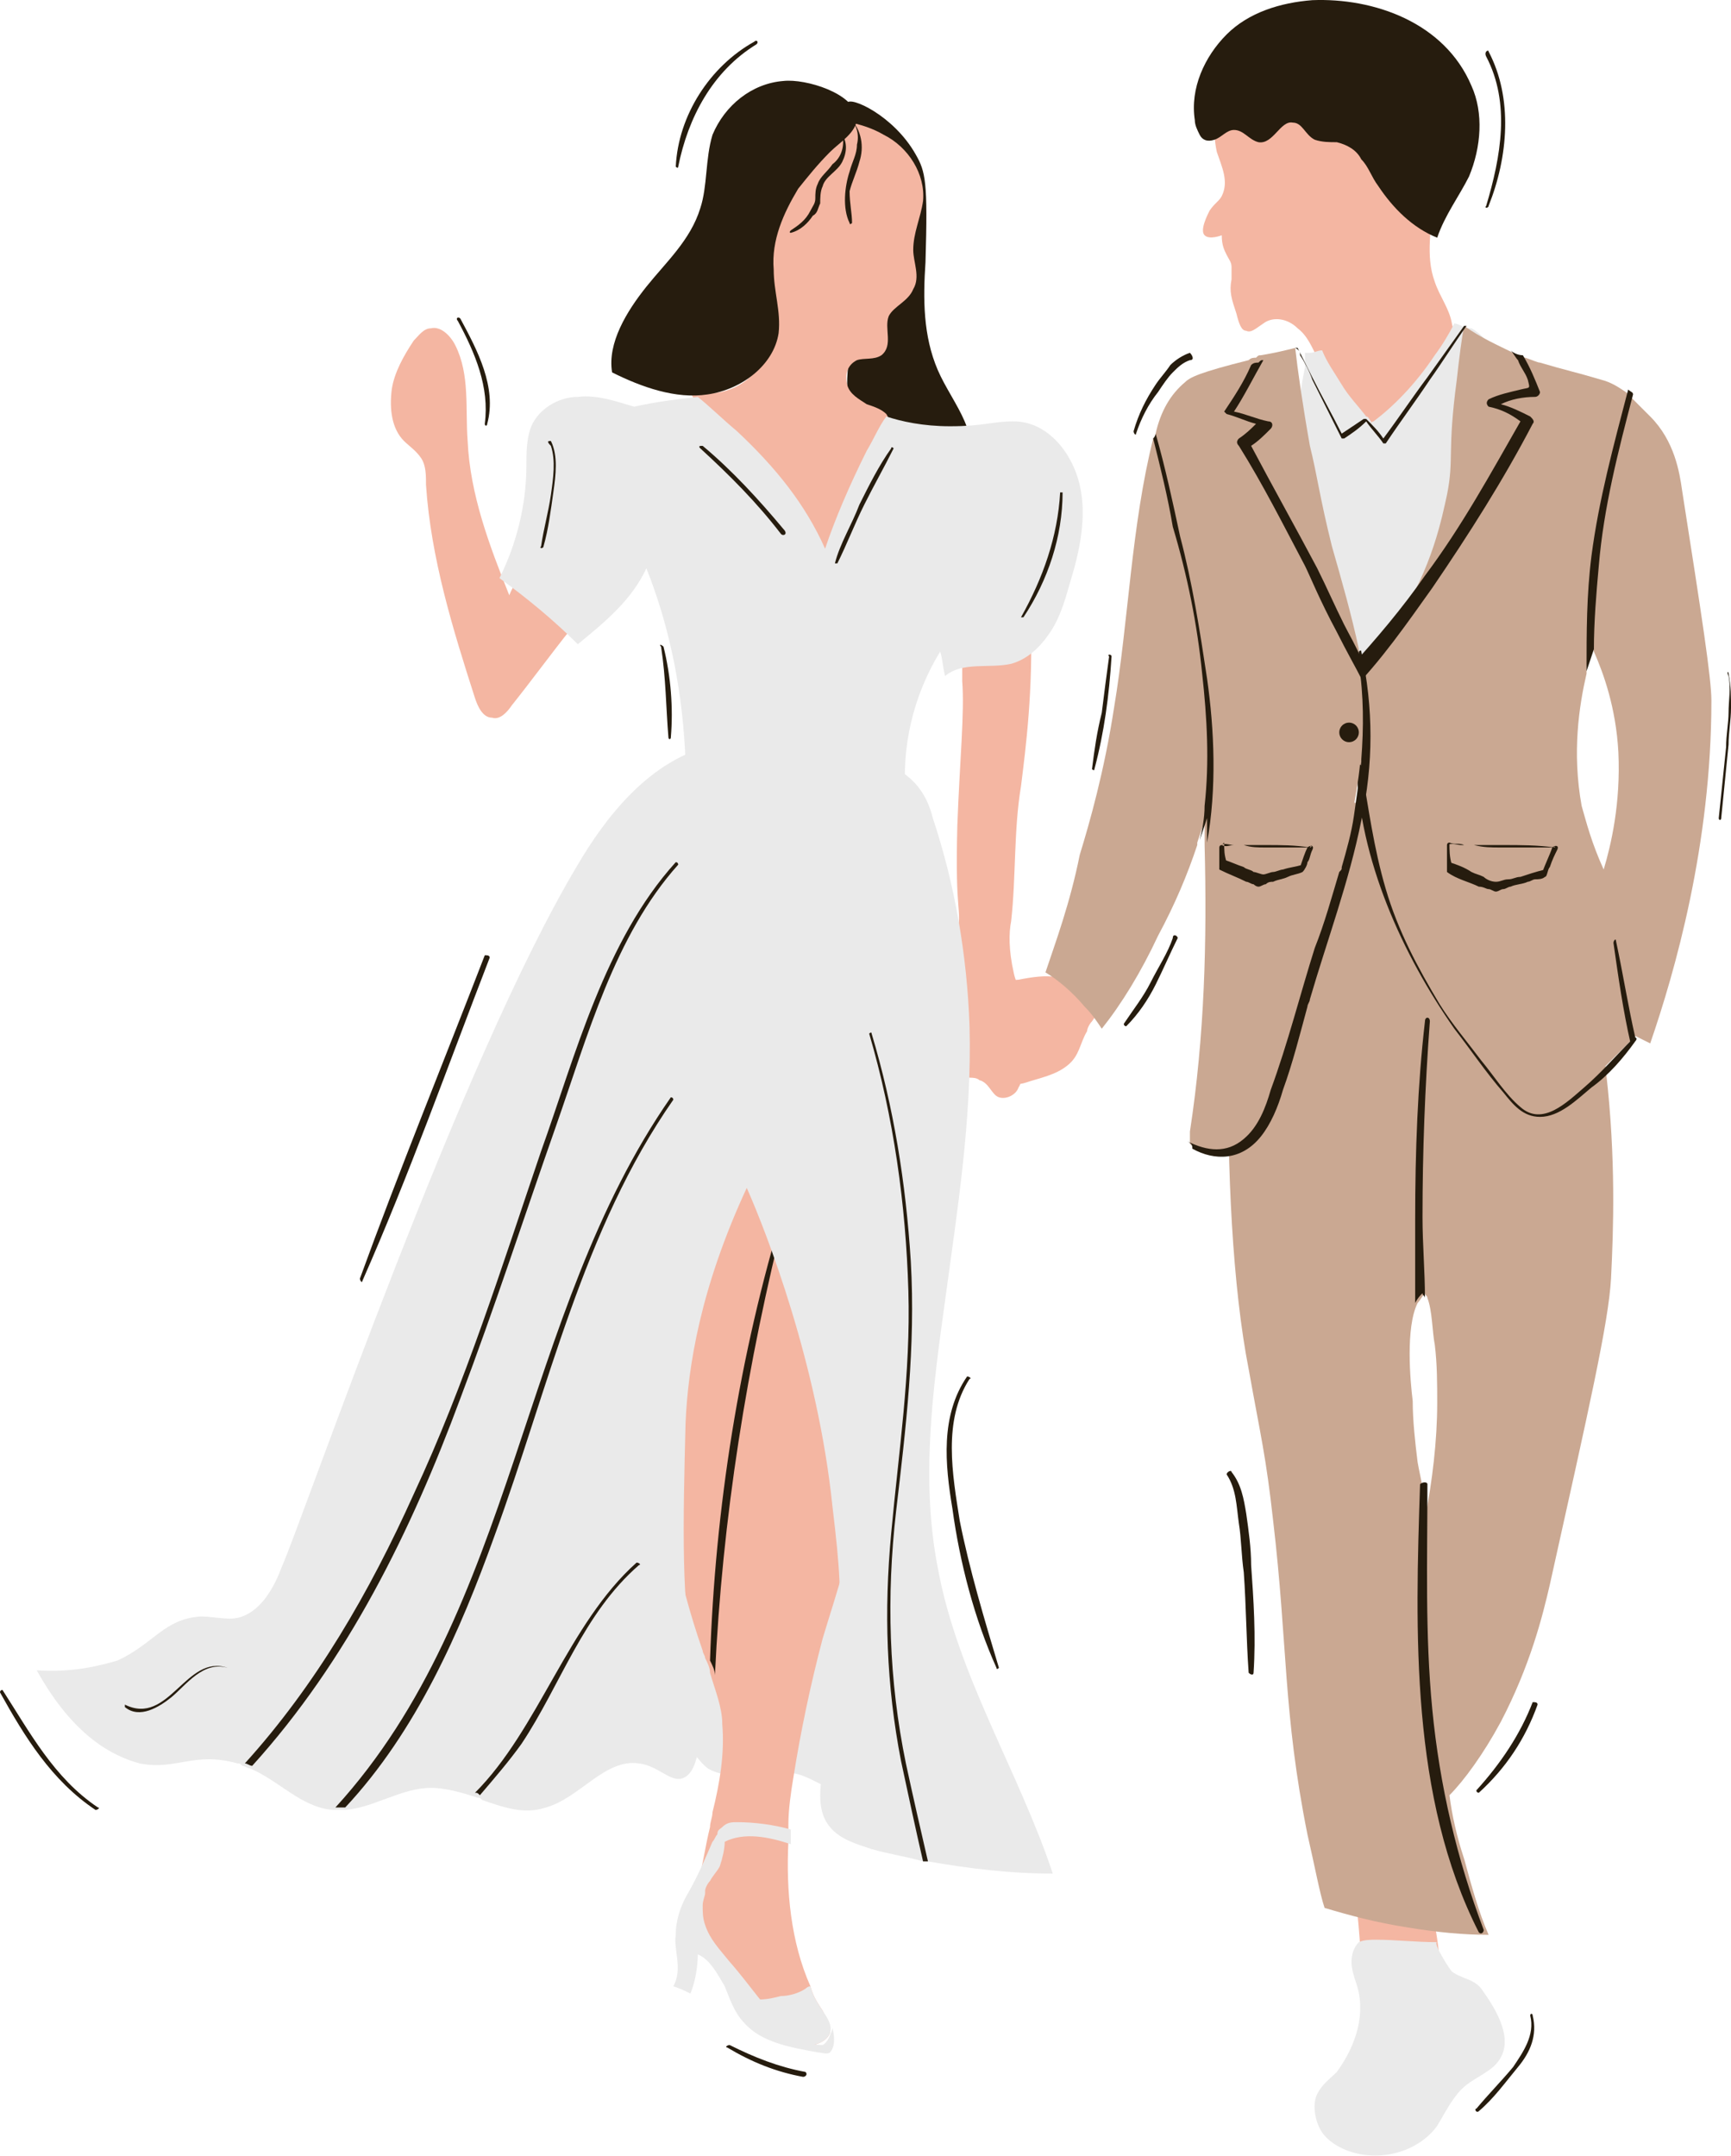
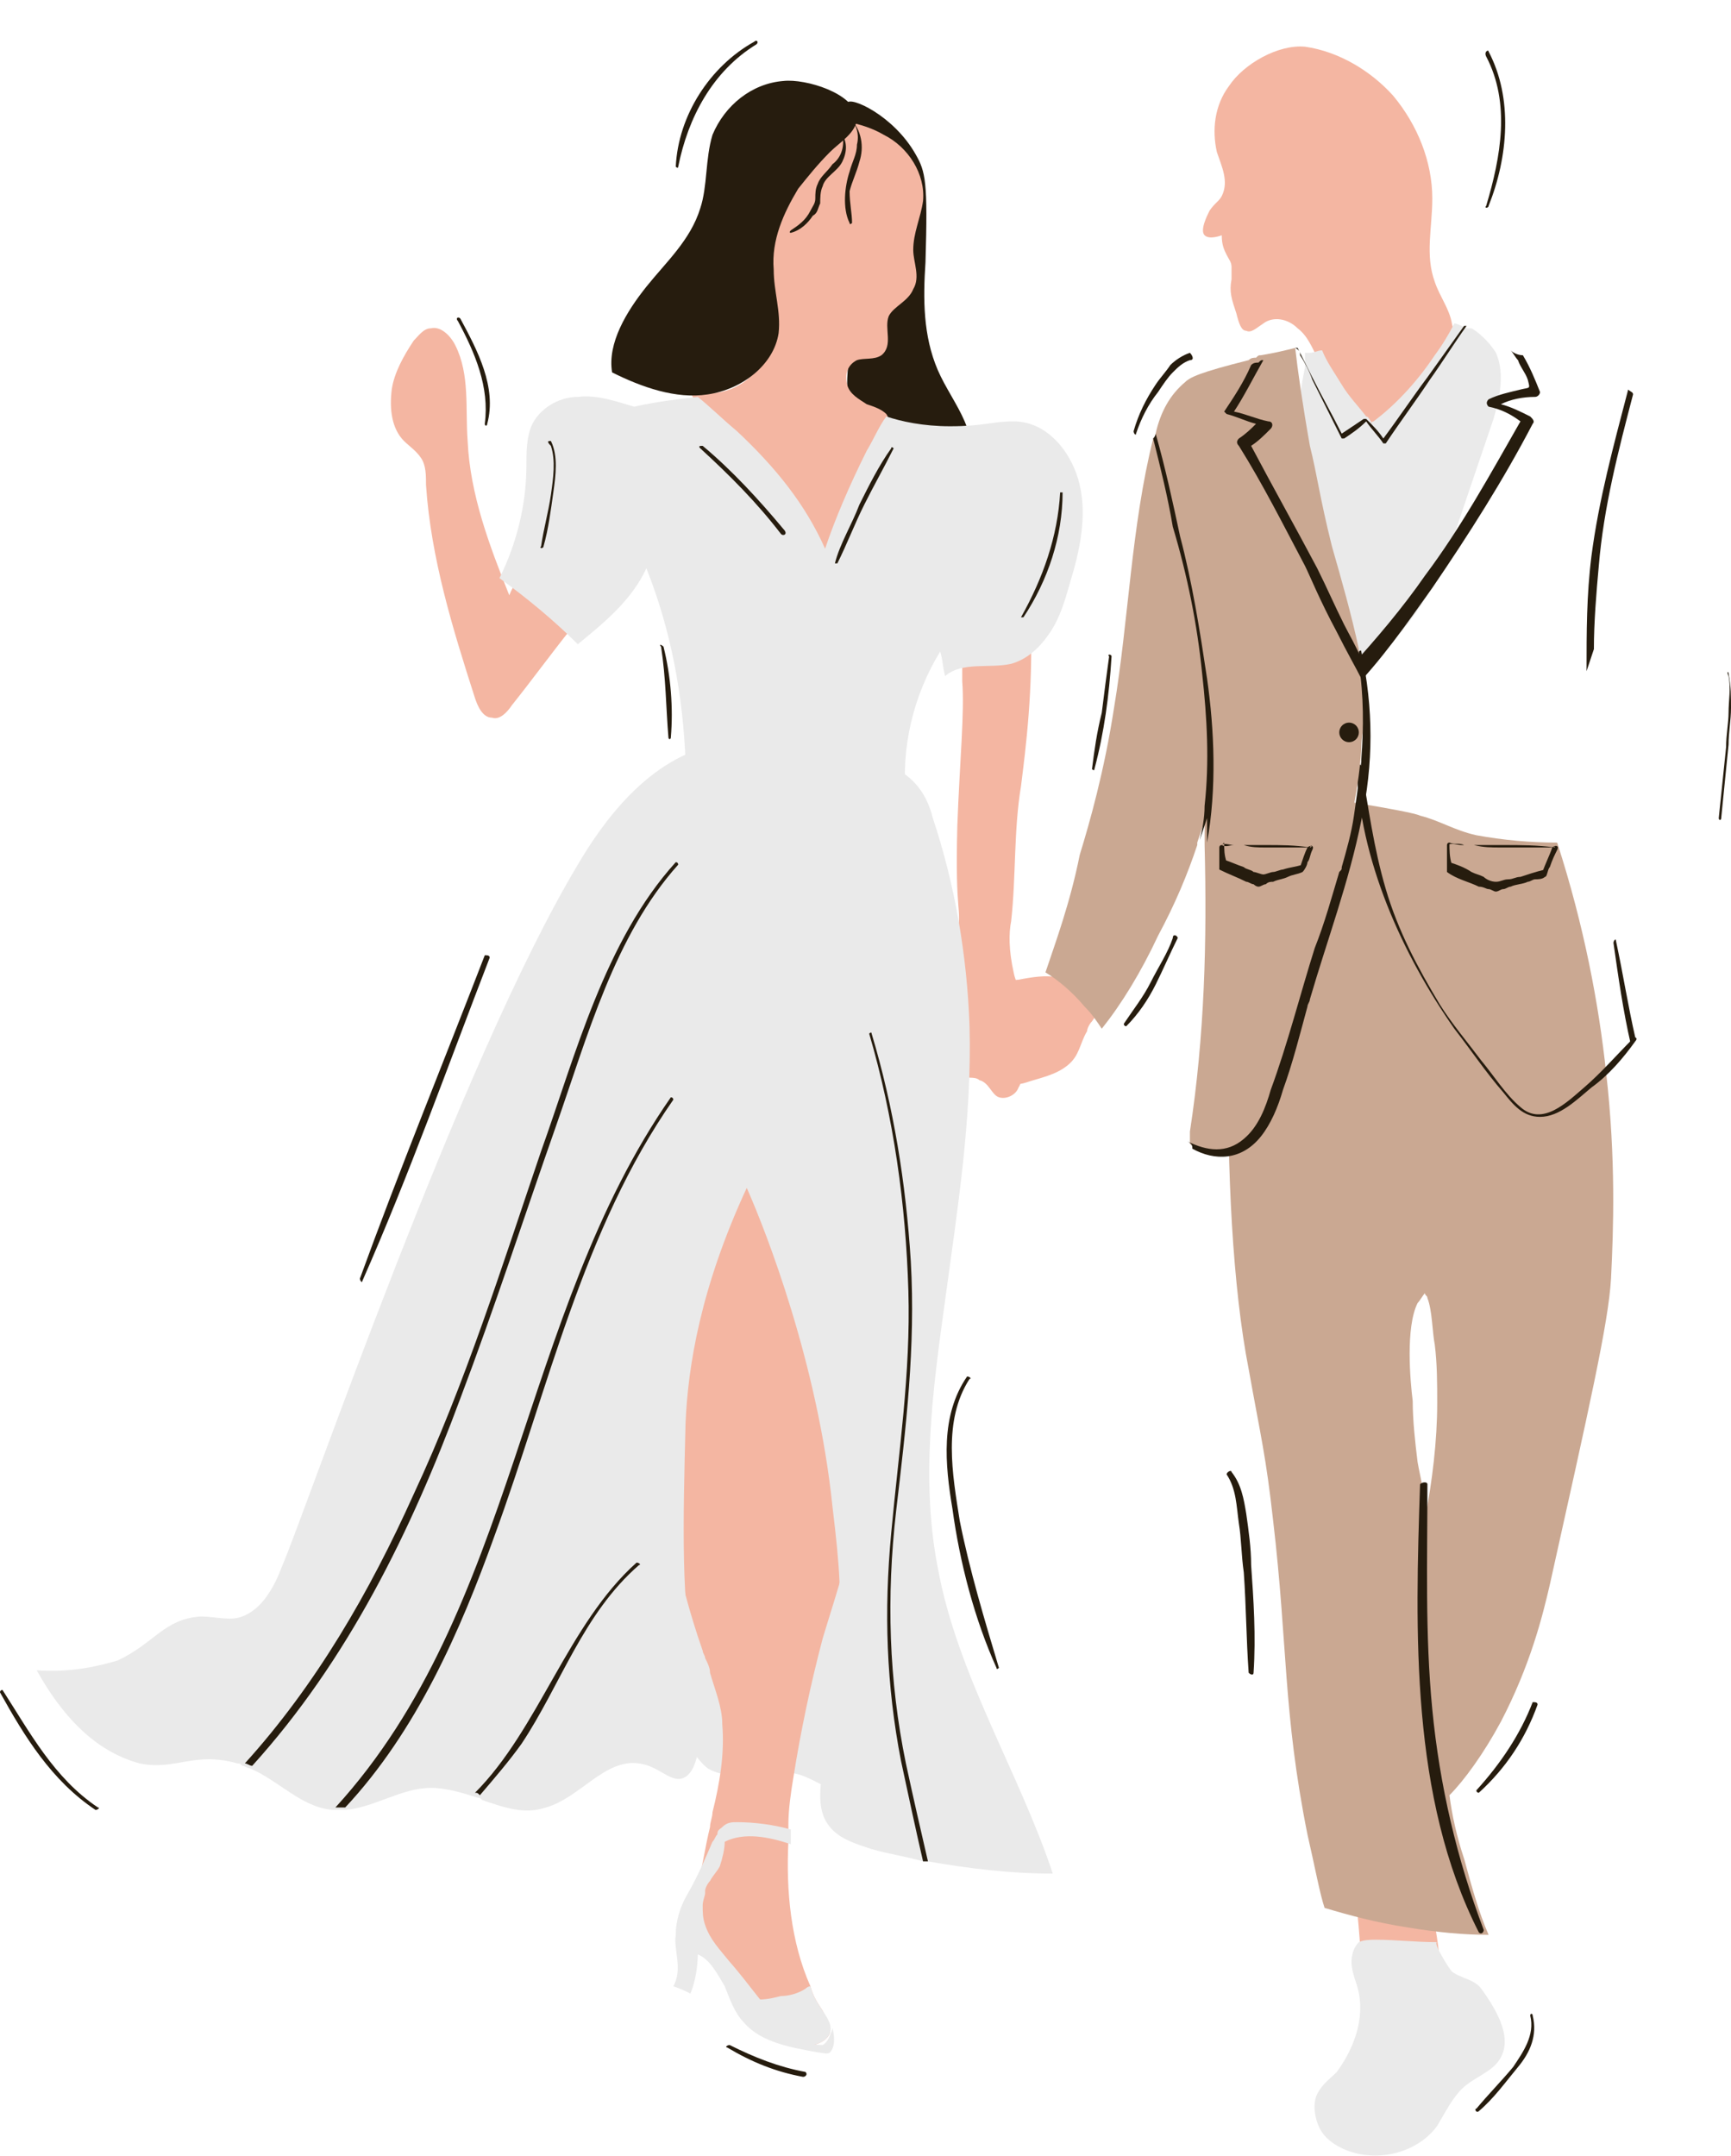
<svg xmlns="http://www.w3.org/2000/svg" width="171" height="213" viewBox="0 0 171 213" fill="none">
  <path d="M121.418 8.484C119.967 10.419 119.724 12.839 120.208 15.016C120.693 16.469 121.418 17.92 120.693 19.371C120.449 19.855 119.967 20.096 119.483 20.822C119.242 21.306 118.516 22.758 118.998 23.242C119.483 23.726 120.693 23.242 120.693 23.242C120.693 24.211 120.934 24.693 121.175 25.177C121.418 25.662 121.659 25.903 121.659 26.387C121.659 26.872 121.659 27.354 121.659 27.597C121.418 28.807 121.659 29.533 122.144 30.984C122.385 31.953 122.626 32.678 123.11 32.678C123.595 32.919 124.079 32.435 124.805 31.953C125.771 31.225 127.222 31.468 128.189 32.435C129.158 33.16 129.64 34.37 130.125 35.339C130.85 37.031 131.819 38.726 132.544 40.42C133.027 41.387 133.511 42.356 134.237 42.597C134.962 42.84 135.688 42.84 136.413 42.84C137.864 42.597 139.315 42.356 140.525 41.387C141.735 40.42 142.218 38.967 142.702 37.516C143.427 35.824 143.912 33.888 143.427 31.953C143.186 30.499 142.218 29.29 141.735 27.838C140.766 25.177 141.492 22.516 141.492 19.612C141.492 15.984 140.041 12.355 137.623 9.452C135.447 7.033 132.301 5.097 128.915 4.613C126.256 4.372 122.869 6.307 121.418 8.484Z" fill="#F4B6A2" />
-   <path d="M129.64 0.016C126.497 0.257 123.354 1.226 121.175 3.403C118.999 5.582 117.548 8.727 118.032 11.87C118.032 12.355 118.273 12.839 118.516 13.323C118.757 13.806 119.242 14.049 119.967 13.806C120.693 13.565 121.175 12.839 121.901 12.839C122.87 12.839 123.352 13.806 124.321 14.049C125.772 14.29 126.497 11.87 127.707 12.114C128.674 12.114 128.915 13.323 129.884 13.806C130.609 14.049 131.335 14.049 132.06 14.049C133.027 14.29 133.996 14.775 134.478 15.741C135.204 16.469 135.447 17.436 136.172 18.404C137.623 20.581 139.559 22.517 141.977 23.483C142.702 21.306 144.153 19.371 145.12 17.436C146.33 14.534 146.571 11.145 145.363 8.484C142.702 2.193 135.688 -0.225 129.64 0.016Z" fill="#261C0E" />
  <path d="M128.189 47.919C128.673 55.904 129.883 62.677 131.334 68.483C133.027 67.517 134.478 66.548 135.929 65.097L136.654 64.371C138.831 62.195 140.766 59.532 142.217 56.629C142.943 55.178 144.394 50.582 147.539 41.387C148.024 39.694 148.749 37.031 147.781 34.855C147.055 33.645 145.845 32.678 145.363 32.435C145.12 32.435 145.12 32.435 145.12 32.435H144.878C144.394 32.194 143.912 31.953 143.668 31.953C143.186 32.919 142.461 34.129 141.735 35.096C139.8 38 137.623 40.177 135.688 41.63C135.688 41.63 135.447 41.63 135.447 41.871C135.447 41.871 135.447 41.871 135.447 41.63C135.203 41.387 135.203 41.146 134.962 41.146C134.237 40.177 133.27 39.21 132.544 38C131.819 36.79 131.091 35.824 130.609 34.614C130.124 34.614 129.883 34.855 129.399 34.855C129.399 34.855 129.399 34.855 129.158 34.855C129.158 34.855 129.158 34.855 128.915 34.855C128.915 35.096 128.915 35.096 128.915 35.339C128.915 35.58 128.915 36.065 128.915 36.306C128.189 39.694 127.948 43.566 128.189 47.919Z" fill="#EAEAEA" />
  <path d="M143.187 197.437C140.284 196.712 137.38 196.227 134.478 195.502C134.478 191.872 133.996 188.485 133.752 185.097C135.688 185.581 139.557 186.307 141.01 188.001C142.218 189.452 142.218 197.194 143.187 197.437Z" fill="#F4B6A2" />
  <path d="M124.321 77.92C124.321 77.679 129.64 78.645 134.237 79.371C137.139 79.856 139.8 80.34 140.285 80.581C142.218 81.065 143.669 82.032 145.845 82.516C148.506 83.001 151.167 83.242 153.829 83.242C156.49 91.468 157.941 99.21 158.666 105.986C159.633 114.453 159.392 121.469 159.148 126.307C158.907 130.662 156.972 139.13 153.103 156.549C152.377 159.695 151.167 164.534 148.265 170.097C146.571 173.243 144.638 175.904 143.187 177.355C143.428 179.29 143.912 181.469 144.638 183.646C145.363 186.307 146.089 188.97 147.055 191.147C144.638 191.147 141.977 190.905 139.075 190.421C135.929 189.937 133.27 189.211 130.85 188.486C130.366 187.032 129.884 184.371 129.158 181.226C126.738 169.131 127.223 162.599 125.772 150.258C125.046 143.726 124.562 142.034 123.352 135.259C120.209 119.291 120.934 88.082 124.321 77.92ZM139.557 138.404C139.557 140.34 139.8 142.516 140.041 144.452C140.285 145.905 141.01 148.566 140.767 150.017C141.492 146.387 141.977 142.275 141.977 138.645C141.977 136.71 141.977 134.774 141.736 132.839C141.492 131.629 141.492 129.452 141.01 128.242C141.01 128.001 140.767 128.001 140.767 127.758C140.526 128.001 140.285 128.486 140.041 128.727C138.831 131.147 139.316 136.469 139.557 138.404Z" fill="#CAA892" />
  <path d="M107.874 100.904C107.631 101.145 107.39 101.63 107.39 101.871C106.664 103.081 106.664 104.291 105.454 105.257C104.245 106.226 102.793 106.467 101.342 106.952C100.617 107.193 99.65 107.193 98.925 106.952C98.199 106.711 97.474 105.985 97.474 105.016C97.474 104.05 98.925 103.806 99.166 102.596C99.166 102.114 99.166 101.63 98.925 101.63C98.681 101.386 98.199 101.871 97.956 101.871C97.715 101.63 97.956 101.145 97.956 100.42C98.199 99.694 98.199 99.451 98.44 98.725C98.681 98.243 98.925 97.516 99.409 97.033C99.65 97.033 100.135 96.79 100.617 96.79C101.827 96.549 103.278 96.308 104.488 96.549C105.213 96.549 106.18 96.549 106.664 96.064C107.39 97.033 108.357 97.759 109.325 98.484C109.082 99.21 108.357 100.179 107.874 100.904Z" fill="#F4B6A2" />
  <path d="M56.839 61.226C56.839 61.711 56.598 61.952 56.355 62.195C54.422 64.613 52.486 67.274 50.55 69.694C50.066 70.419 49.341 71.145 48.615 70.904C47.648 70.904 47.164 69.694 46.923 68.968C44.746 62.195 42.57 55.179 42.085 47.919C42.085 46.953 42.085 45.984 41.601 45.258C41.119 44.533 40.393 44.048 39.909 43.566C38.699 42.356 38.458 40.421 38.699 38.485C38.942 36.791 39.909 35.096 40.875 33.645C41.36 33.161 41.844 32.435 42.57 32.435C43.536 32.194 44.505 33.161 44.987 34.13C46.438 37.032 45.956 40.421 46.197 43.566C46.438 48.888 48.374 53.969 50.309 58.806C50.794 57.597 51.519 56.63 52.245 56.63C52.727 56.63 52.97 56.871 53.696 57.355C54.178 57.84 54.422 58.081 54.904 58.324C55.873 60.501 57.08 60.501 56.839 61.226Z" fill="#F4B6A2" />
  <path d="M101.827 60.985C102.068 68.242 101.342 73.808 100.86 77.679C100.135 82.032 100.376 86.631 99.891 90.984C99.65 92.194 99.65 93.888 100.135 96.065C100.376 97.275 101.101 98.485 101.586 99.695C102.068 100.904 102.311 102.114 102.311 103.322C102.311 103.807 102.311 104.291 102.068 104.775C101.827 105.258 101.101 105.258 100.86 105.017C100.86 105.742 101.101 106.711 100.617 107.436C100.376 108.162 99.409 108.646 98.681 108.403C97.956 108.162 97.715 106.952 96.748 106.711C96.505 106.468 96.022 106.468 95.779 106.468C95.297 106.226 95.054 105.742 94.813 105.258C93.362 101.63 94.572 92.678 94.572 92.678C95.054 89.048 94.328 90.984 94.572 81.55C94.813 75.016 95.297 70.419 95.054 67.274C95.054 66.066 95.054 64.856 95.054 63.646C95.054 62.436 94.572 61.226 96.022 61.226C98.199 60.259 100.135 60.742 101.827 60.985Z" fill="#F4B6A2" />
  <path d="M90.459 15.259C91.426 16.952 91.669 17.921 91.426 25.904C91.185 29.533 91.185 33.161 92.636 36.55C93.362 38.242 94.571 39.936 95.297 41.631C96.022 43.323 96.264 45.502 95.054 47.194C94.812 45.017 92.877 43.082 90.7 42.597C89.008 42.356 87.314 42.597 85.863 41.872C84.412 41.146 83.686 39.452 83.686 38.001C83.686 36.306 83.93 34.855 84.412 33.404C85.381 29.29 86.347 25.178 86.347 21.066C86.347 19.372 86.347 17.677 85.863 15.501C84.896 12.114 83.204 10.663 83.686 10.179C83.93 9.453 88.283 11.389 90.459 15.259Z" fill="#261C0E" />
  <path d="M89.249 137.679C90.216 149.292 89.249 161.146 88.039 173.002C88.039 174.212 87.798 175.42 86.831 176.389C85.863 177.355 83.929 177.355 82.476 176.873C81.025 176.389 79.817 175.42 78.366 175.179C75.464 174.694 72.319 176.148 69.901 174.694C68.691 173.728 67.965 172.033 66.514 171.308C65.063 170.582 63.369 171.067 61.918 170.098C60.226 169.131 59.741 166.952 59.5 165.26C57.324 149.292 56.355 133.083 56.355 117.114C56.355 114.938 56.355 113.002 57.324 111.065C58.533 108.404 61.436 106.711 64.338 105.743C68.45 104.533 75.946 103.323 79.333 106.953C83.686 111.549 85.621 119.775 87.073 125.823C88.282 129.453 89.008 133.565 89.249 137.679Z" fill="#EAEAEA" />
  <path d="M87.314 13.323C89.734 14.533 91.426 17.194 91.185 19.855C90.944 21.547 90.216 23 90.216 24.692C90.216 25.902 90.944 27.354 90.216 28.564C89.734 29.773 88.283 30.258 87.799 31.224C87.314 32.434 88.283 34.129 87.073 35.096C86.348 35.58 85.381 35.339 84.656 35.58C83.687 36.064 83.445 37.031 83.687 38C83.93 38.966 84.897 39.451 85.622 39.935C86.348 40.176 87.073 40.42 87.558 40.904C88.04 41.63 87.799 42.355 87.799 43.081C87.314 45.742 86.832 48.403 86.348 51.064C86.106 52.517 85.863 54.209 85.381 55.66C85.381 56.145 85.138 56.629 84.897 56.87C84.412 57.355 83.687 57.839 82.961 57.839C81.026 58.08 78.849 56.87 77.641 55.419C76.431 53.968 75.465 52.032 74.496 50.097C72.56 45.983 70.384 42.112 67.966 38.484C70.384 39.451 73.286 38.484 74.737 36.549C76.19 34.613 76.431 32.193 75.947 29.773C75.465 27.354 74.496 25.177 73.77 23C73.045 20.822 72.56 18.161 73.286 15.984C75.465 11.144 83.204 10.903 87.314 13.323Z" fill="#F4B6A2" />
  <path d="M77.398 7.999C74.255 8.242 71.594 10.419 70.384 13.323C69.658 15.741 69.901 18.404 69.176 20.581C68.207 23.726 65.789 25.903 63.854 28.323C61.918 30.743 59.985 33.888 60.467 36.79C63.37 38.241 66.756 39.451 69.901 38.967C73.286 38.485 76.431 36.065 76.916 32.919C77.157 30.743 76.431 28.807 76.431 26.628C76.19 23.726 77.398 21.065 78.849 18.645C79.818 17.436 80.784 16.226 81.994 15.016C82.961 14.049 84.655 13.08 84.655 11.629C84.412 9.209 79.575 7.758 77.398 7.999Z" fill="#261C0E" />
-   <path d="M133.27 70.903C133.27 69.936 133.511 69.209 133.511 68.483C133.752 67.757 133.995 67.273 133.995 67.032C134.962 64.612 136.172 63.886 138.105 61.225C141.491 56.145 142.46 51.064 142.943 48.887C143.668 45.257 142.943 44.775 143.911 37.515C144.153 35.339 144.394 33.403 144.637 32.193C146.329 33.403 148.023 34.129 149.475 34.854C149.957 35.096 150.441 35.339 150.682 35.339C151.408 35.58 151.892 35.823 152.133 35.823C154.553 36.549 155.761 36.79 158.181 37.515C159.148 37.759 159.873 38.241 160.599 38.725C160.842 38.966 161.083 38.966 161.083 39.21C162.05 40.176 162.775 40.904 163.019 41.145C165.436 43.565 165.921 46.711 166.162 48.403C168.097 60.741 169.064 67.032 169.064 69.209C169.064 83.485 165.436 96.064 163.019 103.081C162.534 102.839 162.05 102.596 161.567 102.355C161.324 102.596 161.324 102.839 161.083 102.839C160.116 103.806 159.391 104.532 158.665 105.257C156.245 107.436 155.52 108.403 154.553 108.161C153.828 108.161 153.102 107.677 152.618 107.193C143.427 100.419 136.897 90.258 134.477 78.888C134.236 77.435 133.995 75.984 133.752 74.533C133.27 73.564 133.27 72.113 133.27 70.903ZM156.245 79.614C156.73 81.306 157.214 83.241 158.422 85.902C159.148 83.485 160.116 79.37 159.873 74.29C159.632 69.936 158.422 66.547 157.455 64.371C157.455 64.13 157.214 64.13 157.214 63.886C156.971 64.371 156.73 65.338 156.73 66.306V66.547C156.004 69.693 155.279 74.29 156.245 79.614Z" fill="#CAA892" />
  <path d="M148.265 203.244C147.539 204.695 145.604 205.179 144.394 206.389C143.427 207.356 142.701 208.807 141.976 210.017C140.04 212.678 136.172 213.647 133.026 212.437C131.819 211.952 130.85 211.227 130.365 210.26C129.883 209.291 129.64 207.84 130.124 206.871C130.609 205.905 131.334 205.42 132.06 204.695C133.995 202.034 134.962 198.888 133.995 195.984C133.752 195.259 133.511 194.533 133.511 193.807C133.511 193.082 133.752 192.356 134.236 191.872C134.721 191.631 135.446 191.631 135.928 191.631C137.864 191.631 139.799 191.872 141.976 191.872C141.492 191.872 143.186 194.533 143.427 194.776C144.394 195.502 145.604 195.502 146.329 196.468C147.539 198.163 149.475 201.065 148.265 203.244Z" fill="#EAEAEA" />
  <path d="M68.932 188.001C68.691 188.97 68.691 189.937 68.932 190.662C69.417 192.113 70.383 193.323 71.352 194.533C72.319 195.502 73.285 196.469 74.254 197.437C75.221 198.404 75.947 199.373 76.915 200.339C77.641 201.065 78.366 201.791 79.333 202.034H79.574C79.817 202.034 79.817 202.034 80.058 202.034C80.784 202.034 81.751 201.549 81.994 200.824C81.994 200.583 81.994 200.339 81.994 200.098C81.751 199.614 81.51 199.13 81.269 198.647C80.784 197.92 80.3 197.194 80.058 196.227C78.123 191.872 77.641 186.791 77.882 181.954C77.882 181.469 77.882 180.985 77.882 180.259C77.882 178.808 78.123 177.114 78.366 175.663C79.092 171.066 80.058 166.47 81.269 161.871C82.719 157.033 84.412 152.437 84.655 147.356C85.137 139.371 81.751 131.629 81.269 123.646C81.025 120.744 81.269 117.598 80.058 114.935C79.092 112.517 75.705 110.098 73.044 110.582C69.901 111.307 68.207 114.935 67.481 117.598C63.612 132.357 64.338 148.566 69.417 163.081C69.417 163.324 69.658 163.565 69.658 163.806C69.901 164.291 70.142 164.775 70.142 165.26C70.627 166.952 71.352 168.646 71.352 170.341C71.593 173.243 71.109 176.147 70.383 179.049C70.383 179.534 70.142 180.018 70.142 180.5C69.658 182.436 69.417 184.371 68.932 186.066V186.307V186.55C69.176 187.276 69.176 187.76 68.932 188.001Z" fill="#F4B6A2" />
  <path d="M66.514 196.227C67.24 196.468 67.724 196.711 68.207 196.952C68.691 195.743 68.932 194.291 68.932 193.082C70.142 193.566 70.868 195.017 71.593 196.227C72.078 197.437 72.56 198.888 73.529 199.855C75.221 201.79 78.123 202.274 80.784 202.759C81.025 202.759 81.751 203 81.994 202.759C82.719 202.033 82.235 200.339 82.235 200.339C82.235 200.339 82.235 200.582 81.994 201.065C81.994 201.065 81.751 201.79 81.268 202.033C81.025 202.033 80.543 202.033 79.817 201.79C79.092 201.549 78.366 201.065 77.882 200.582C75.705 198.647 74.011 195.984 72.078 193.807C71.109 192.597 70.142 191.63 69.658 190.177C69.416 189.452 69.416 188.969 69.416 188.242C69.416 187.759 69.658 187.275 69.658 187.034V186.791C69.658 186.55 69.901 186.065 70.142 185.824C70.383 185.34 70.868 184.855 71.109 184.371C71.352 183.645 71.593 182.679 71.593 181.953C73.529 180.984 75.946 181.469 78.123 182.194C78.123 181.71 78.123 181.225 78.123 180.743C76.431 180.259 74.495 180.018 72.803 180.018C72.319 180.018 71.834 180.018 71.352 180.5C71.109 180.743 70.868 180.743 70.868 181.225C70.626 181.469 70.626 181.71 70.383 181.953C69.658 183.645 68.932 185.34 67.966 187.034C67.24 188.242 66.755 189.695 66.755 191.146C66.514 192.597 67.481 194.533 66.514 196.227Z" fill="#EAEAEA" />
  <path d="M74.011 197.437C74.254 198.647 75.221 199.855 76.189 200.583C77.156 201.308 78.123 201.791 79.333 202.034H79.574H79.817H80.058C80.784 202.034 81.751 201.55 81.994 200.824C82.235 200.098 81.751 199.373 81.268 198.647C80.784 197.92 80.299 197.194 80.058 196.228C80.058 196.228 79.817 196.228 79.574 196.469C78.848 196.953 77.882 197.194 77.156 197.194C76.189 197.437 75.221 197.679 74.011 197.437Z" fill="#EAEAEA" />
  <path d="M133.27 68.484C136.413 65.338 139.074 61.467 141.492 58.081C145.119 52.759 148.506 47.437 151.408 41.871C151.651 41.63 151.408 41.387 151.167 41.146C150.2 40.661 149.231 40.177 148.265 39.936C149.231 39.451 150.441 39.21 151.651 39.21C151.892 39.21 152.133 38.967 152.133 38.726C151.651 37.516 151.167 36.306 150.441 35.096C149.957 35.096 149.475 34.855 149.231 34.614C149.475 34.855 149.716 35.339 149.957 35.58C150.2 36.306 150.682 36.79 150.926 37.516C151.167 38.485 151.167 38.241 150.2 38.485C149.231 38.726 148.023 38.967 147.055 39.451C146.814 39.695 146.814 39.936 147.055 40.177C148.265 40.42 149.231 40.902 150.2 41.63C147.296 46.711 144.394 52.033 140.766 56.871C138.589 60.016 135.928 63.161 133.27 66.066C133.511 66.791 133.27 67.758 133.27 68.484Z" fill="#261C0E" />
  <path d="M156.73 66.307C156.73 62.436 156.73 58.806 157.214 54.935C157.94 49.372 159.391 44.047 160.842 38.484C161.083 38.725 161.324 38.725 161.324 38.967C159.873 44.532 158.422 50.097 157.94 55.904C157.697 58.565 157.456 61.467 157.456 64.13L156.73 66.307Z" fill="#261C0E" />
-   <path d="M139.8 120.5C139.8 123.161 139.8 126.066 139.8 128.727C140.041 128.242 140.284 128.001 140.525 127.758C140.525 128.001 140.766 128.001 140.766 128.242C140.766 125.581 140.525 122.92 140.525 120.259C140.525 113.727 140.766 107.436 141.251 100.904C141.251 100.42 140.766 100.42 140.766 100.904C140.041 107.193 139.8 113.727 139.8 120.5Z" fill="#261C0E" />
  <path d="M141.01 146.63C141.01 154.128 140.767 161.388 141.492 168.887C142.218 176.387 143.912 183.645 146.571 190.661C146.571 190.905 146.33 191.146 146.089 190.905C139.316 177.597 139.8 161.145 140.284 146.63C140.526 146.386 141.01 146.386 141.01 146.63Z" fill="#261C0E" />
  <path d="M134.478 75.743C135.204 79.855 135.688 83.726 136.898 87.838C138.106 91.953 140.041 95.58 142.218 99.21C143.428 101.146 144.879 102.84 146.33 104.775C147.54 106.227 148.75 108.162 150.201 109.372C152.378 111.307 154.795 108.888 156.49 107.436C158.182 105.985 159.633 104.291 161.325 102.597C161.568 102.356 161.81 102.597 161.568 102.84C160.359 104.532 158.907 106.227 157.215 107.436C155.762 108.646 154.07 110.339 152.134 110.339C150.442 110.339 149.476 109.129 148.507 107.921C146.815 105.985 145.363 103.807 143.669 101.63C138.59 94.373 134.237 84.936 133.996 75.5C134.237 75.5 134.478 75.5 134.478 75.743Z" fill="#261C0E" />
  <path d="M103.278 96.064C104.488 96.79 105.939 98 107.147 99.451C107.875 100.179 108.357 100.904 108.841 101.63C110.777 99.21 112.71 96.064 114.405 92.437C116.097 89.291 117.307 86.387 118.273 83.485V83.242C118.517 82.516 118.758 81.79 118.999 81.065C118.999 81.79 118.999 82.759 118.999 83.485C119.242 92.919 118.999 102.355 117.548 111.791C117.548 112.033 117.548 112.274 117.548 112.517C117.548 112.758 117.548 112.758 117.548 113.001C119.483 114.694 122.627 113.727 124.321 111.791C126.013 109.856 126.739 107.193 127.464 104.775C127.949 102.596 128.433 100.661 128.915 98.484C130.125 93.888 131.092 89.532 132.302 84.936C132.302 84.695 132.302 84.695 132.545 84.451C133.512 81.065 134.237 77.678 134.478 74.049V73.807C134.478 72.839 134.722 72.113 134.722 71.144C134.722 70.177 134.722 68.968 134.722 68.001C134.722 66.791 134.478 65.581 134.237 64.371V64.13C133.512 60.741 132.545 57.355 131.576 53.968C130.366 49.128 130.125 46.952 129.4 44.047C128.674 39.935 128.19 36.549 127.949 34.37C126.982 34.613 126.013 34.855 124.562 35.096C124.321 35.096 124.321 35.096 124.08 35.339C123.836 35.339 123.595 35.339 123.352 35.58C118.517 36.79 117.548 37.274 117.066 37.759C115.615 38.969 114.646 40.661 114.161 42.84C114.161 42.84 114.161 43.081 113.92 43.322C111.744 52.033 111.502 61.226 110.051 69.936C109.083 76.225 107.632 81.306 106.665 84.451C105.696 89.291 104.245 93.162 103.278 96.064Z" fill="#CAA892" />
  <path d="M117.791 113.484C119.967 114.694 122.626 114.694 124.561 112.274C125.53 111.064 126.256 109.372 126.738 107.677C127.707 105.016 128.432 102.114 129.158 99.451C129.158 99.21 129.399 98.969 129.399 98.725C131.091 92.919 133.27 87.113 134.478 81.065C135.688 75.5 135.688 69.937 134.478 64.371C134.478 64.13 134.237 64.371 134.237 64.371C134.237 64.612 134.237 65.097 134.237 65.338C134.237 65.338 134.237 65.338 134.237 65.581C134.721 68.727 134.721 71.872 134.478 75.015V75.259C134.237 77.194 133.996 78.888 133.752 80.581C133.511 82.275 133.027 83.967 132.544 85.662C132.544 85.903 132.544 85.903 132.301 86.146C131.576 88.566 130.85 91.227 129.883 93.645C128.432 98.243 127.222 103.081 125.53 107.677C125.046 109.372 124.32 111.307 122.869 112.517C121.175 113.968 119.242 113.727 117.306 112.758C117.791 113.002 117.791 113.243 117.791 113.484Z" fill="#261C0E" />
  <path d="M121.175 40.904C122.144 41.145 123.11 41.63 124.079 41.871C123.595 42.355 123.11 42.84 122.385 43.322C122.144 43.565 122.144 43.806 122.385 44.047C124.805 47.919 126.738 51.789 128.915 55.904C129.399 56.87 130.366 59.29 132.06 62.436C133.027 64.371 133.996 66.066 134.478 67.032C134.478 66.791 134.478 66.548 134.478 66.307C134.478 65.822 134.478 65.581 134.478 65.097C133.996 63.887 133.27 62.677 132.786 61.71C131.819 59.775 131.091 58.08 130.125 56.145C127.948 52.033 125.771 48.162 123.595 44.047C124.32 43.565 124.805 43.081 125.53 42.355C125.771 42.112 125.771 41.63 125.287 41.63C124.079 41.386 123.11 40.904 121.901 40.661C122.869 39.21 123.836 37.274 124.805 35.58C124.562 35.58 124.562 35.58 124.32 35.823C124.079 35.823 123.836 35.823 123.595 36.065C122.869 37.759 121.901 39.21 120.934 40.661C120.693 40.42 120.934 40.661 121.175 40.904Z" fill="#261C0E" />
  <path d="M118.757 66.548C119.241 70.904 119.483 75.259 118.998 79.614C118.998 80.824 118.757 82.032 118.516 83.001C118.757 82.275 118.998 81.55 119.241 80.824C119.241 81.55 119.241 82.516 119.241 83.242C120.208 77.92 119.967 72.114 119.241 67.033C118.516 62.195 117.79 57.596 116.58 53C115.855 49.613 115.129 46.227 114.161 42.84C114.161 42.84 114.161 43.081 113.919 43.323C114.645 46.227 115.37 49.129 115.855 52.033C117.306 56.871 118.273 61.711 118.757 66.548Z" fill="#261C0E" />
  <path d="M128.432 35.096C128.914 35.823 129.398 36.79 129.639 37.515C130.608 39.451 131.575 41.386 132.544 43.322H132.785C133.51 42.84 134.236 42.355 134.961 41.63C135.446 42.355 136.171 43.081 136.654 43.806H136.897C138.348 41.63 139.799 39.694 141.25 37.515C142.46 35.823 143.668 33.888 144.878 32.193C144.637 32.193 144.637 32.193 144.637 32.193C143.427 33.888 142.217 35.58 141.009 37.274C139.556 39.21 138.105 41.386 136.654 43.322C136.171 42.596 135.687 42.112 134.961 41.386C134.961 41.386 134.961 41.386 134.72 41.386C133.995 41.871 133.269 42.355 132.544 42.84C131.575 40.904 130.608 39.21 129.639 37.274C129.157 36.305 128.673 35.339 128.188 34.37C128.188 34.37 128.188 34.37 127.947 34.37C128.432 34.613 128.432 34.854 128.432 35.096Z" fill="#261C0E" />
-   <path d="M70.142 164.05C70.383 164.534 70.626 165.016 70.626 165.501C71.352 150.017 73.77 134.774 77.641 119.534C77.641 119.29 77.397 119.29 77.397 119.534C73.044 133.807 70.626 149.048 70.142 164.05Z" fill="#261C0E" />
  <path d="M3.629 165.017C7.257 171.549 11.126 173.484 13.787 174.212C17.415 174.937 19.109 173.002 23.462 174.212C23.703 174.212 23.703 174.212 23.944 174.453C24.188 174.453 24.429 174.694 24.67 174.694C27.574 175.904 29.751 178.565 32.894 178.808H33.135C33.378 178.808 33.861 178.808 34.104 178.808C37.006 178.565 39.667 176.629 42.569 176.629C44.02 176.629 45.712 177.114 47.163 177.598C47.407 177.598 47.407 177.598 47.648 177.839C49.825 178.565 51.76 179.29 53.937 178.565C57.323 177.598 59.741 173.727 63.127 174.212C65.063 174.453 66.271 176.147 67.481 175.663C68.691 175.178 68.932 173.243 69.175 171.792C69.416 167.678 68.691 164.534 68.691 164.534C67.239 159.21 67.481 150.258 67.724 140.581C67.965 135.018 69.175 127.276 73.769 117.355C75.705 121.71 80.783 134.774 82.234 148.807C82.96 154.857 83.203 158 82.719 162.356C82.234 165.985 82.234 169.856 81.509 173.727C81.025 176.147 80.542 178.808 81.993 180.5C82.96 181.71 84.654 182.195 86.105 182.679C87.798 183.161 89.49 183.405 91.184 183.889C91.425 183.889 91.425 183.889 91.668 183.889C95.778 184.615 99.891 185.099 104.003 185.099C100.616 174.937 94.571 165.501 92.635 154.857C90.943 146.146 92.151 137.194 93.361 128.486C94.571 119.534 96.022 110.582 95.778 101.387C95.537 94.373 94.327 87.356 92.151 80.824C91.91 79.856 91.425 78.404 90.215 77.195C89.007 75.985 86.831 74.534 78.366 73.808C74.254 73.565 72.077 73.323 70.867 73.565C64.094 74.775 59.5 81.307 57.08 85.421C45.471 104.776 30.233 149.292 27.815 154.857C27.09 156.792 25.88 158.969 23.944 159.695C22.736 160.179 21.285 159.695 19.834 159.695C16.205 159.936 15.238 162.356 11.61 164.05C9.918 164.534 7.257 165.26 3.629 165.017Z" fill="#EAEAEA" />
  <path d="M24.188 174.212C24.429 174.212 24.67 174.453 24.913 174.453C34.345 164.05 40.634 151.227 45.472 138.163C48.858 129.211 51.76 120.26 54.904 111.308C58.049 102.356 60.71 92.437 66.999 85.421C66.999 85.421 66.999 85.178 66.755 85.178C59.741 92.92 56.839 104.291 53.453 113.728C49.584 125.097 45.956 136.71 40.875 147.597C36.522 157.275 31.202 166.47 24.188 174.212Z" fill="#261C0E" />
  <path d="M33.136 178.564C33.379 178.564 33.863 178.564 34.105 178.564C41.119 171.066 45.472 161.145 48.858 151.711C54.178 137.194 57.565 121.469 66.514 108.646C66.514 108.403 66.271 108.403 66.271 108.403C51.276 129.936 51.035 158.969 33.136 178.564Z" fill="#261C0E" />
  <path d="M46.923 177.113C47.164 177.113 47.164 177.113 47.407 177.355C48.858 175.662 50.309 173.968 51.519 172.276C55.388 166.469 57.565 159.453 63.128 154.613C63.369 154.613 63.128 154.372 62.886 154.372C56.113 160.42 53.211 170.823 46.923 177.113Z" fill="#261C0E" />
  <path d="M88.039 151.468C87.314 159.21 87.557 166.47 89.008 173.968C89.734 177.355 90.459 180.744 91.185 183.889C91.426 183.889 91.426 183.889 91.669 183.889C90.944 180.744 90.216 177.598 89.49 174.212C87.798 165.985 87.557 157.759 88.524 149.291C89.49 141.065 90.459 133.082 89.975 124.615C89.49 116.873 88.283 109.372 86.106 102.114C86.106 101.871 85.863 102.114 85.863 102.114C88.283 110.339 89.49 119.049 89.734 127.517C89.975 135.743 88.765 143.485 88.039 151.468Z" fill="#261C0E" />
-   <path d="M22.494 164.775C20.076 164.049 18.384 166.469 16.93 167.677C15.723 168.646 13.787 169.855 12.336 168.646V168.404C16.689 170.581 18.384 163.323 22.494 164.775C22.494 164.775 22.737 164.775 22.494 164.775Z" fill="#261C0E" />
  <path d="M72.803 42.597C71.352 41.387 70.142 40.177 68.932 39.21C66.755 39.451 64.82 39.694 62.643 40.177C60.951 39.694 59.015 38.967 57.08 39.21C55.147 39.21 53.211 40.42 52.486 42.112C52.001 43.322 52.001 44.775 52.001 45.983C52.001 49.854 51.034 53.725 49.34 57.114C52.001 59.049 54.662 61.226 57.08 63.646C59.741 61.467 62.402 59.29 63.853 56.145C66.271 62.195 67.481 68.727 67.724 75.259C74.979 76.469 82.234 77.678 89.49 78.888C89.008 73.808 90.215 68.727 92.876 64.371C93.12 65.097 93.12 65.822 93.361 66.791C95.053 65.338 97.714 66.066 99.891 65.581C101.585 65.097 102.793 63.887 103.761 62.436C104.728 60.985 105.213 59.29 105.695 57.596C106.664 54.453 107.389 51.064 106.664 47.919C105.938 44.775 103.518 41.63 100.134 41.63C97.955 41.63 97.23 42.112 93.845 42.112C91.184 42.112 89.008 41.63 87.556 41.145C86.831 42.112 86.347 43.322 85.621 44.532C83.929 47.919 82.476 51.307 81.509 54.209C79.573 49.854 76.671 46.226 72.803 42.597Z" fill="#EAEAEA" />
  <path d="M83.929 11.629C85.137 12.839 85.38 14.533 84.896 15.984C84.655 16.951 84.171 17.92 83.929 18.886C83.929 20.096 84.171 21.065 84.171 22.032C84.171 22.032 83.929 22.275 83.929 22.032C83.204 20.581 83.445 18.404 83.929 16.951C84.171 15.984 84.655 15.259 84.655 14.29C84.896 13.323 84.655 12.354 83.929 11.629C83.929 11.629 83.686 11.629 83.929 11.629Z" fill="#261C0E" />
  <path d="M83.204 13.323C83.686 14.049 83.686 15.016 83.204 15.985C82.719 16.951 81.509 17.436 81.268 18.404C81.025 18.887 81.025 19.612 81.025 20.096C80.784 20.581 80.784 21.065 80.299 21.306C79.817 22.032 79.092 22.758 78.123 23.001C78.123 23.001 77.882 23.001 78.123 22.758C78.848 22.275 79.574 21.791 80.058 20.822C80.299 20.34 80.543 20.096 80.543 19.612C80.543 19.13 80.543 18.645 80.784 18.161C81.025 17.436 81.75 16.951 82.235 16.226C83.204 15.5 83.445 14.29 83.204 13.323C83.204 13.08 82.96 13.323 83.204 13.323Z" fill="#261C0E" />
  <path d="M159.39 93.162C159.872 96.549 160.357 99.936 161.082 103.081C161.323 102.84 161.323 102.84 161.567 102.597C160.841 99.451 160.357 96.308 159.631 92.919C159.631 92.678 159.39 92.919 159.39 93.162Z" fill="#261C0E" />
  <path d="M153.344 83.726C151.651 83.726 149.957 83.726 148.265 83.726C147.296 83.726 146.571 83.726 145.604 83.485C145.119 83.485 144.878 83.485 144.394 83.485C143.912 83.485 143.427 83.242 142.943 83.485C142.943 83.485 142.943 83.485 143.186 83.242C143.186 83.967 143.186 84.695 143.427 85.421C143.427 85.421 143.427 85.421 143.186 85.177C143.912 85.421 144.637 85.662 145.363 86.146C145.845 86.387 146.088 86.387 146.571 86.63C146.814 86.871 147.296 87.113 147.78 87.113C148.265 87.113 148.506 86.871 148.99 86.871C149.475 86.871 149.716 86.63 150.2 86.63C150.926 86.387 151.651 86.146 152.618 85.903L152.377 86.146C152.618 85.421 153.102 84.452 153.344 83.726C153.585 83.485 154.069 83.485 153.828 83.967C153.585 84.452 153.344 84.936 153.102 85.662C152.859 85.903 152.859 86.63 152.618 86.63C152.377 86.871 151.893 86.871 151.651 86.871C151.408 86.871 151.167 87.113 150.926 87.113C150.441 87.356 149.716 87.356 149.232 87.597C148.99 87.597 148.749 87.838 148.506 87.838C148.265 87.838 148.024 88.082 147.78 88.082C147.539 88.082 147.296 87.838 147.055 87.838C146.814 87.838 146.571 87.597 146.088 87.597C145.119 87.113 143.912 86.871 142.943 86.146C142.943 86.146 142.943 86.146 142.943 85.903C142.943 85.177 142.943 84.21 142.943 83.485C142.943 83.485 142.943 83.242 143.186 83.242C143.668 83.485 144.153 83.242 144.637 83.485C145.119 83.485 145.604 83.485 145.845 83.485C146.814 83.485 147.539 83.485 148.506 83.485C150.2 83.485 151.893 83.485 153.585 83.726C153.585 83.485 153.585 83.726 153.344 83.726Z" fill="#261C0E" />
  <path d="M129.399 83.726C127.948 83.726 126.497 83.726 125.046 83.726C124.321 83.726 123.595 83.726 122.87 83.485C122.626 83.485 122.144 83.485 121.901 83.485C121.419 83.485 120.934 83.242 120.693 83.485C120.693 83.485 120.693 83.485 120.934 83.242C120.934 83.967 120.934 84.452 121.175 85.177C121.175 85.177 121.175 85.177 120.934 84.936C121.66 85.177 122.144 85.421 122.87 85.662C123.111 85.903 123.595 85.903 123.836 86.146C124.08 86.146 124.562 86.387 124.805 86.387C125.046 86.387 125.531 86.146 125.772 86.146C126.013 86.146 126.497 85.903 126.738 85.903C127.464 85.662 127.948 85.662 128.674 85.421L128.433 85.662C128.674 84.936 128.915 84.21 129.158 83.726C129.399 83.485 129.884 83.485 129.641 83.967C129.399 84.452 129.399 84.936 129.158 85.177C129.158 85.421 128.915 85.903 128.674 86.146C128.189 86.387 127.707 86.387 127.223 86.63C126.738 86.871 126.256 86.871 125.772 87.113C125.531 87.113 125.287 87.113 125.046 87.356C124.805 87.356 124.562 87.597 124.321 87.597C124.08 87.597 123.836 87.356 123.836 87.356C123.595 87.356 123.354 87.113 123.111 87.113C122.144 86.63 121.419 86.387 120.45 85.903C120.45 85.903 120.45 85.903 120.45 85.662C120.45 84.936 120.45 84.452 120.45 83.726C120.45 83.726 120.45 83.485 120.693 83.485C121.175 83.726 121.419 83.485 121.901 83.485C122.144 83.485 122.626 83.485 122.87 83.485C123.595 83.485 124.321 83.485 125.046 83.485C126.497 83.485 127.948 83.485 129.399 83.726C129.641 83.726 129.641 83.242 129.399 83.726Z" fill="#261C0E" />
  <path d="M132.301 72.355C132.301 72.483 132.327 72.607 132.375 72.726C132.425 72.844 132.494 72.95 132.585 73.039C132.674 73.13 132.781 73.2 132.898 73.25C133.018 73.3 133.141 73.324 133.27 73.324C133.398 73.324 133.519 73.3 133.639 73.25C133.758 73.2 133.863 73.13 133.954 73.039C134.043 72.95 134.112 72.844 134.162 72.726C134.212 72.607 134.236 72.483 134.236 72.355C134.236 72.227 134.212 72.103 134.162 71.986C134.112 71.866 134.043 71.762 133.954 71.671C133.863 71.582 133.758 71.51 133.639 71.462C133.519 71.412 133.398 71.388 133.27 71.388C133.141 71.388 133.018 71.412 132.898 71.462C132.781 71.51 132.674 71.582 132.585 71.671C132.494 71.762 132.425 71.866 132.375 71.986C132.327 72.103 132.301 72.227 132.301 72.355Z" fill="#261C0E" />
  <path d="M170.759 66.548C171 67.758 171 68.968 171 69.937C171 71.144 170.759 72.354 170.759 73.564C170.516 75.984 170.274 78.404 170.033 80.824C170.033 81.065 169.79 81.065 169.79 80.824C170.033 78.404 170.274 76.225 170.516 73.808C170.516 72.598 170.759 71.388 170.759 70.419C170.759 69.209 171 68.001 170.759 66.791C170.516 66.307 170.759 66.307 170.759 66.548Z" fill="#261C0E" />
  <path d="M147.055 5.097C149.475 9.693 148.991 15.5 147.055 20.34C147.055 20.581 146.571 20.581 146.814 20.34C148.265 15.5 149.232 10.178 146.814 5.581C146.571 5.097 147.055 4.856 147.055 5.097Z" fill="#261C0E" />
  <path d="M117.547 35.581C116.821 35.824 116.339 36.306 115.855 36.791C115.37 37.275 114.886 38 114.404 38.726C113.435 39.936 112.709 41.387 112.227 42.84C112.227 43.081 111.984 42.84 111.984 42.597C112.468 40.905 113.194 39.452 114.16 38C114.645 37.275 115.129 36.791 115.614 36.065C116.096 35.581 116.821 35.096 117.547 34.855C117.79 35.096 118.031 35.581 117.547 35.581Z" fill="#261C0E" />
  <path d="M116.339 92.678C115.614 94.129 114.886 95.823 114.16 97.274C113.435 98.725 112.468 100.179 111.258 101.386C111.258 101.386 111.017 101.386 111.017 101.145C111.984 99.694 112.953 98.484 113.678 97.033C114.404 95.58 115.37 94.129 115.855 92.678C115.855 92.193 116.339 92.437 116.339 92.678Z" fill="#261C0E" />
  <path d="M121.659 145.42C122.625 146.63 122.869 148.081 123.11 149.532C123.351 151.227 123.594 152.921 123.594 154.613C123.835 158 124.079 161.63 123.835 165.259C123.835 165.5 123.594 165.5 123.351 165.259C123.11 161.871 123.11 158.727 122.869 155.339C122.625 153.646 122.625 151.952 122.384 150.501C122.143 148.807 122.143 147.112 121.174 145.661C121.174 145.42 121.659 145.177 121.659 145.42Z" fill="#261C0E" />
  <path d="M151.892 168.404C150.682 171.791 148.749 174.693 146.088 177.113C146.088 177.113 145.845 177.113 145.845 176.872C148.265 174.211 150.2 171.307 151.408 168.161C151.651 168.161 151.892 168.161 151.892 168.404Z" fill="#261C0E" />
  <path d="M151.409 199.129C151.893 201.065 151.167 202.759 149.957 204.21C148.75 205.661 147.54 207.355 146.089 208.565C145.845 208.806 145.604 208.324 145.845 208.324C147.055 206.871 148.265 205.661 149.475 204.21C150.442 202.759 151.652 201.065 151.167 199.129C151.167 198.888 151.409 198.888 151.409 199.129Z" fill="#261C0E" />
  <path d="M109.807 64.855C109.566 68.726 109.081 72.354 108.115 75.984C108.115 76.225 107.874 75.984 107.874 75.984C108.115 74.048 108.356 72.354 108.84 70.418C109.081 68.483 109.325 66.547 109.566 64.855C109.325 64.612 109.807 64.612 109.807 64.855Z" fill="#261C0E" />
  <path d="M45.472 31.468C47.164 34.613 49.099 38.241 48.133 41.871C48.133 42.112 47.889 42.112 47.889 41.871C48.374 38.241 46.923 34.855 45.23 31.709C44.987 31.468 45.23 31.225 45.472 31.468Z" fill="#261C0E" />
  <path d="M65.546 63.887C66.272 66.791 66.515 69.937 66.272 72.839C66.272 73.08 66.031 73.08 66.031 72.839C65.789 69.937 65.789 67.032 65.305 63.887C65.064 63.646 65.305 63.646 65.546 63.887Z" fill="#261C0E" />
  <path d="M48.375 94.614C44.263 105.258 40.394 116.145 35.797 126.55C35.797 126.791 35.556 126.55 35.556 126.307C39.425 115.663 43.78 105.017 47.89 94.373C48.133 94.373 48.375 94.373 48.375 94.614Z" fill="#261C0E" />
  <path d="M95.779 136.227C93.12 140.339 94.087 145.661 94.812 150.258C95.779 155.098 97.23 159.935 98.681 164.775C98.681 164.775 98.44 165.016 98.44 164.775C96.263 159.935 94.812 154.372 94.087 149.048C93.361 144.695 92.877 139.855 95.538 135.984C95.779 135.984 96.022 136.227 95.779 136.227Z" fill="#261C0E" />
  <path d="M79.333 205.179C76.672 204.694 74.254 203.725 71.834 202.274C71.593 202.274 71.834 202.033 72.078 202.033C74.495 203.243 76.915 204.21 79.574 204.694C79.817 204.935 79.574 205.179 79.333 205.179Z" fill="#261C0E" />
  <path d="M9.434 178.808C5.081 175.904 2.42 171.549 0 167.195C0 166.952 0.243 166.952 0.243 166.952C2.904 171.066 5.322 175.663 9.675 178.565C9.918 178.565 9.675 178.808 9.434 178.808Z" fill="#261C0E" />
  <path d="M104.97 48.647C104.97 53 103.519 57.355 101.101 60.985H100.86C103.036 57.114 104.488 53 104.729 48.647C104.488 48.647 104.97 48.647 104.97 48.647Z" fill="#261C0E" />
  <path d="M54.421 43.565C55.147 45.017 54.903 46.952 54.662 48.646C54.421 50.339 54.178 52.274 53.696 53.968C53.696 54.209 53.211 54.209 53.452 53.968C53.696 52.274 54.178 50.582 54.421 48.888C54.662 47.193 54.903 45.501 54.421 44.048C53.937 43.565 54.178 43.565 54.421 43.565Z" fill="#261C0E" />
  <path d="M77.157 52.759C74.739 49.613 72.078 46.952 69.176 44.291C68.933 44.048 69.176 44.048 69.417 44.048C72.319 46.468 74.98 49.372 77.398 52.274C77.882 52.759 77.398 53 77.157 52.759Z" fill="#261C0E" />
  <path d="M88.282 44.291C87.314 46.227 86.347 47.919 85.38 49.854C84.412 51.79 83.686 53.725 82.719 55.661H82.476C82.96 53.725 84.17 51.79 84.896 49.854C85.863 47.919 86.831 45.983 88.039 44.291C88.039 44.048 88.282 44.291 88.282 44.291Z" fill="#261C0E" />
  <path d="M74.739 4.371C70.383 7.032 67.966 11.629 66.999 16.469C66.999 16.71 66.756 16.469 66.756 16.469C66.999 11.388 70.142 6.548 74.496 4.128C74.739 3.887 74.98 4.128 74.739 4.371Z" fill="#261C0E" />
</svg>